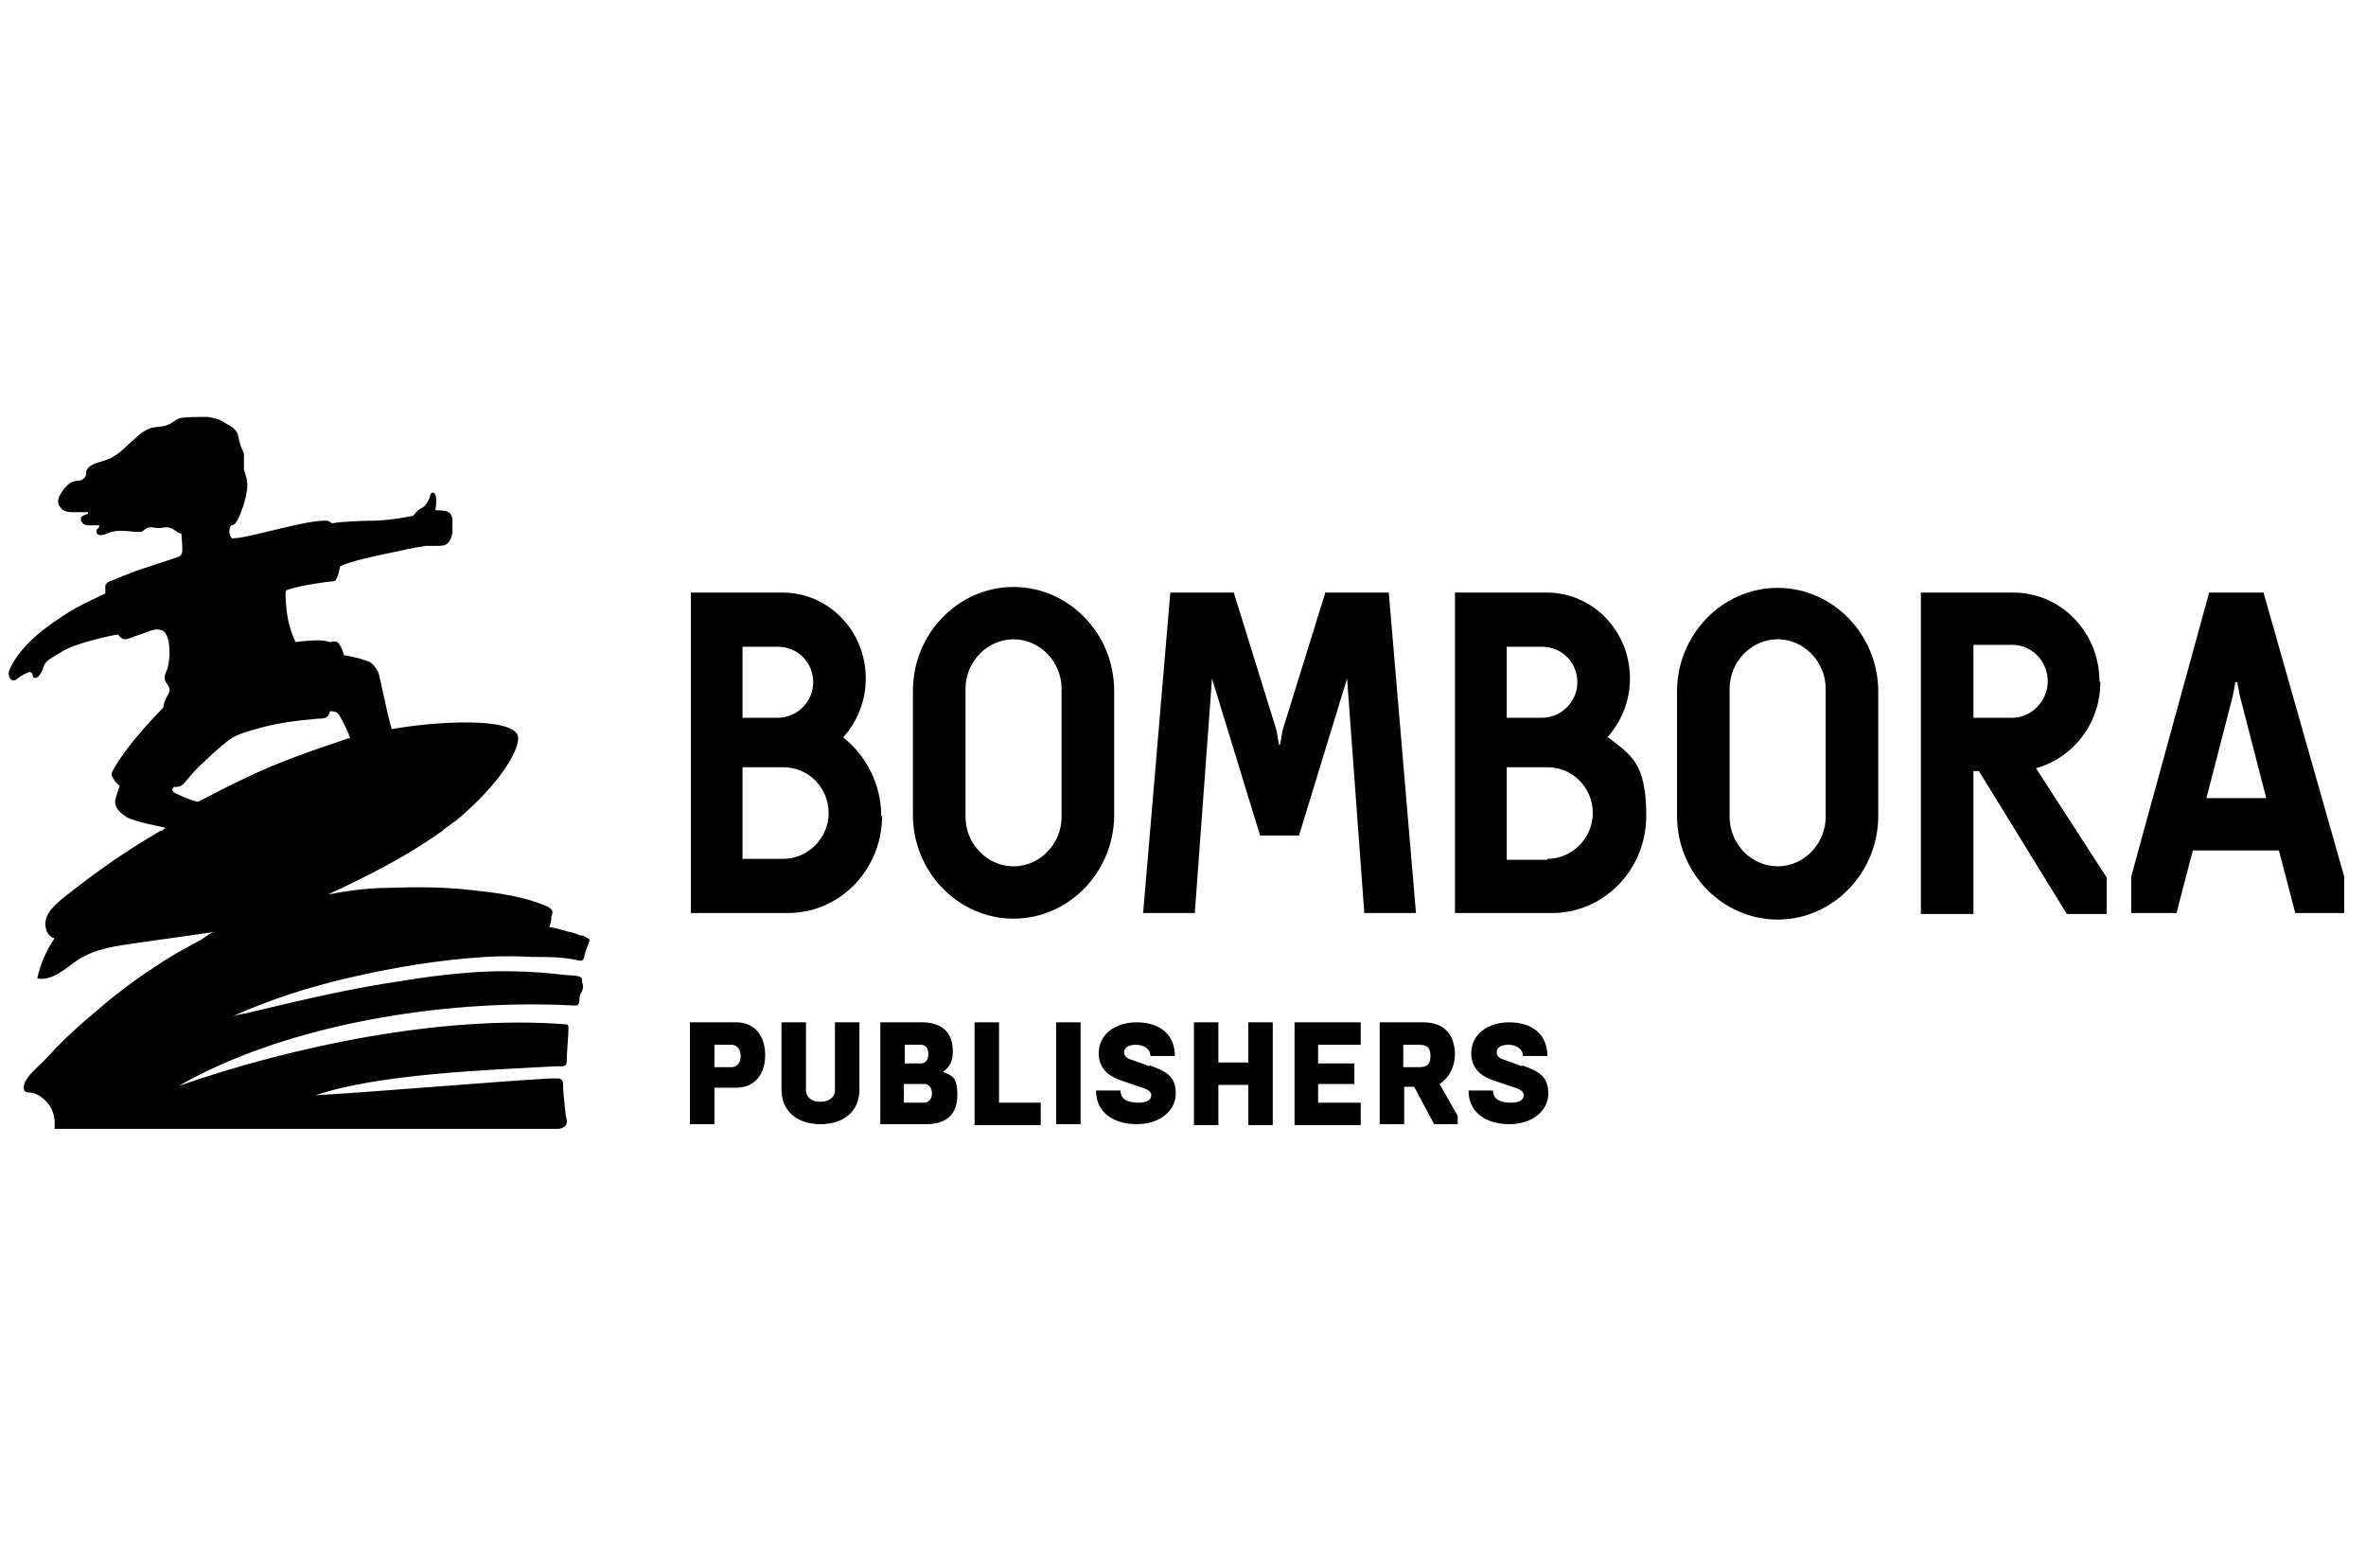
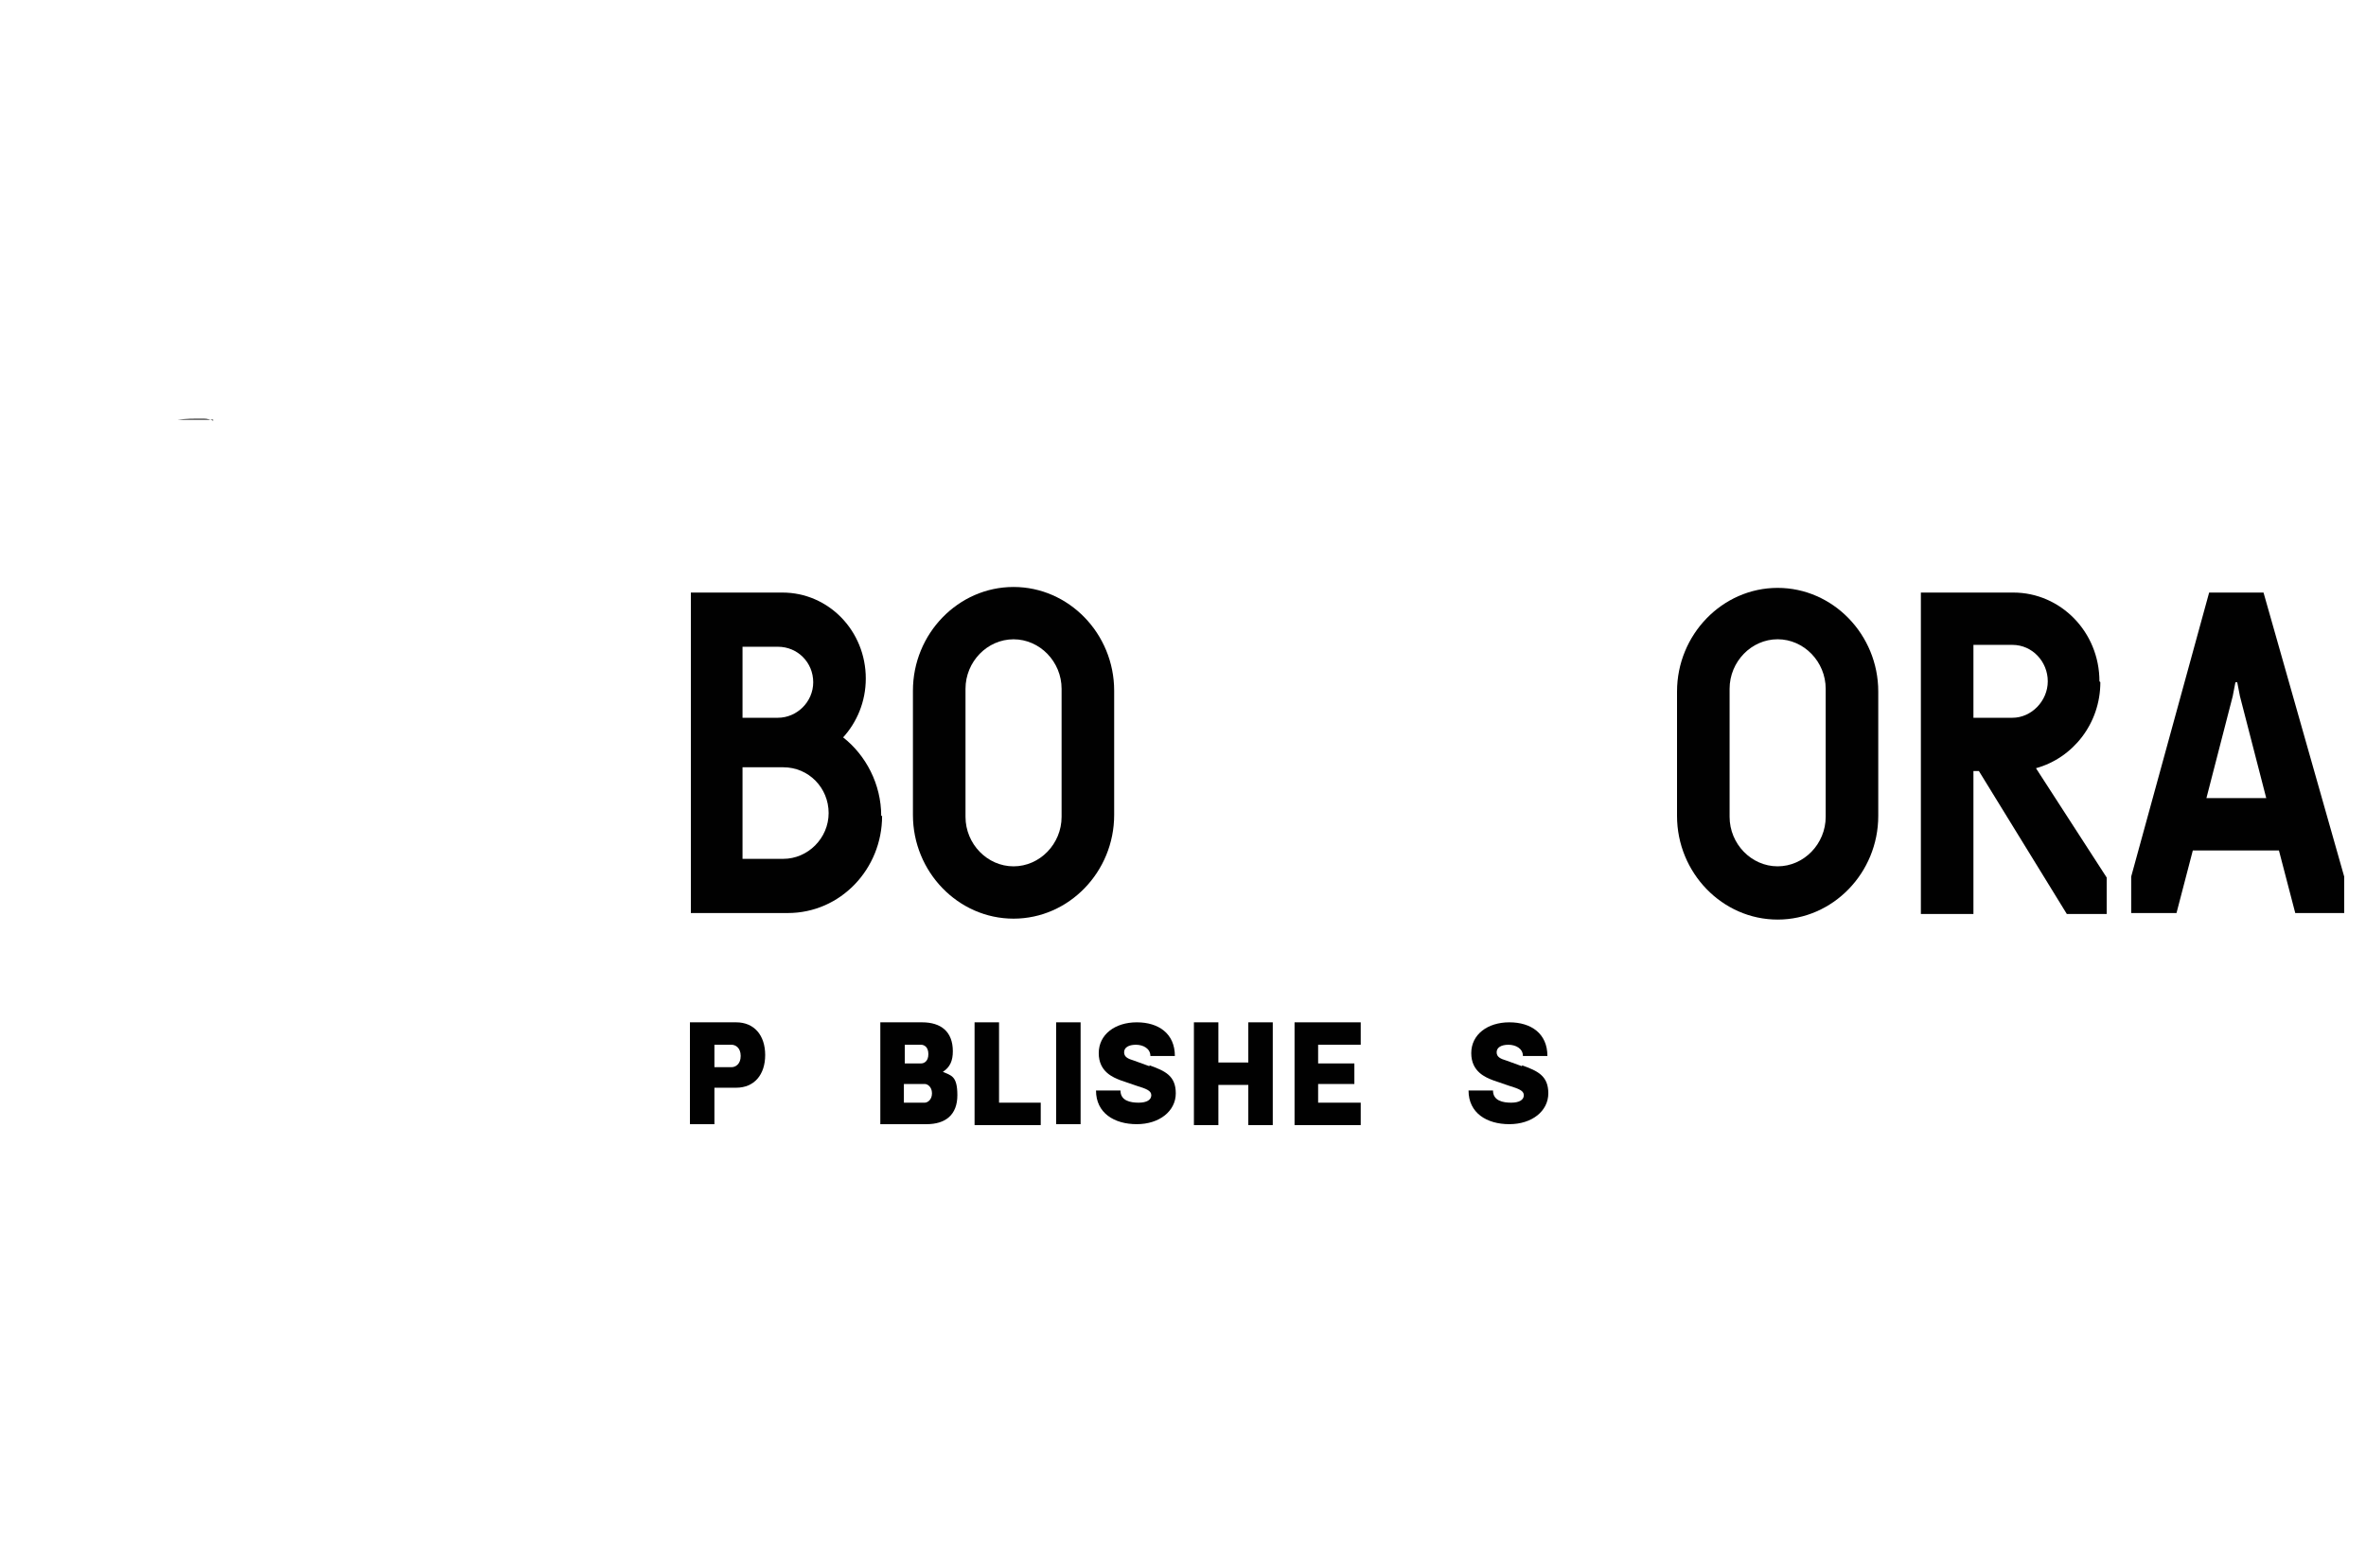
<svg xmlns="http://www.w3.org/2000/svg" width="172" height="114" viewBox="0 0 172 114" fill="none">
  <path d="M15.496 30.581C15.298 30.513 15.1 30.445 14.837 30.445C14.639 30.445 14.441 30.445 14.31 30.445C14.112 30.445 13.519 30.445 12.926 30.513H15.496V30.581Z" fill="#010101" />
  <path d="M53.517 74.328H50.156V81.733H51.935V79.083H53.517C54.835 79.083 55.626 78.132 55.626 76.706C55.626 75.279 54.835 74.328 53.517 74.328ZM53.187 77.589H51.935V75.959H53.187C53.451 75.959 53.846 76.162 53.846 76.774C53.846 77.385 53.451 77.589 53.187 77.589Z" fill="#010101" />
-   <path d="M60.7 79.287C60.7 79.627 60.437 80.102 59.646 80.102C58.855 80.102 58.592 79.627 58.592 79.287V74.328H56.812V79.219C56.812 80.781 57.933 81.733 59.646 81.733C61.359 81.733 62.479 80.781 62.479 79.219V74.328H60.7V79.287Z" fill="#010101" />
  <path d="M68.543 77.928C69.07 77.589 69.268 77.113 69.268 76.434C69.268 75.007 68.411 74.328 67.027 74.328H63.996V81.733H67.357C68.74 81.733 69.597 81.053 69.597 79.627C69.597 78.2 69.136 78.2 68.543 77.928ZM65.775 75.959H66.961C67.159 75.959 67.489 76.094 67.489 76.638C67.489 77.181 67.159 77.317 66.961 77.317H65.775V75.959ZM67.225 80.17H65.709V78.811H67.225C67.423 78.811 67.752 79.015 67.752 79.491C67.752 79.966 67.423 80.17 67.225 80.17Z" fill="#010101" />
  <path d="M72.627 74.328H70.848V81.8H75.658V80.17H72.627V74.328Z" fill="#010101" />
  <path d="M78.556 74.328H76.777V81.733H78.556V74.328Z" fill="#010101" />
  <path d="M83.564 77.521L82.443 77.113C81.982 76.977 81.719 76.842 81.719 76.502C81.719 76.162 82.048 75.959 82.575 75.959C83.102 75.959 83.629 76.23 83.629 76.774H85.409C85.409 75.143 84.222 74.328 82.641 74.328C81.06 74.328 79.874 75.211 79.874 76.57C79.874 77.928 80.928 78.336 81.455 78.54L82.641 78.947C83.3 79.151 83.695 79.287 83.695 79.627C83.695 79.966 83.366 80.17 82.773 80.17C82.18 80.17 81.455 80.034 81.455 79.287H79.676C79.676 80.917 80.994 81.733 82.641 81.733C84.288 81.733 85.475 80.781 85.475 79.491C85.475 78.2 84.684 77.861 83.564 77.453V77.521Z" fill="#010101" />
  <path d="M90.747 77.249H88.572V74.328H86.793V81.8H88.572V78.879H90.747V81.8H92.526V74.328H90.747V77.249Z" fill="#010101" />
  <path d="M95.823 78.812H98.458V77.317H95.823V75.959H98.92V74.328H94.109V81.8H98.92V80.17H95.823V78.812Z" fill="#010101" />
-   <path d="M105.77 76.706C105.77 75.211 104.979 74.328 103.464 74.328H100.301V81.733H102.08V79.015H102.805L104.254 81.733H105.968V81.121L104.65 78.811C105.309 78.404 105.77 77.589 105.77 76.638V76.706ZM103.134 77.589H102.014V75.959H103.134C103.661 75.959 103.991 76.094 103.991 76.774C103.991 77.453 103.661 77.589 103.134 77.589Z" fill="#010101" />
  <path d="M110.646 77.521L109.525 77.113C109.064 76.977 108.801 76.842 108.801 76.502C108.801 76.162 109.13 75.959 109.657 75.959C110.184 75.959 110.711 76.23 110.711 76.774H112.491C112.491 75.143 111.305 74.328 109.723 74.328C108.142 74.328 106.955 75.211 106.955 76.57C106.955 77.928 108.01 78.336 108.537 78.54L109.723 78.947C110.382 79.151 110.777 79.287 110.777 79.627C110.777 79.966 110.448 80.17 109.855 80.17C109.262 80.17 108.537 80.034 108.537 79.287H106.758C106.758 80.917 108.076 81.733 109.723 81.733C111.37 81.733 112.557 80.781 112.557 79.491C112.557 78.2 111.766 77.861 110.646 77.453V77.521Z" fill="#010101" />
  <path d="M164.484 43.082H160.597L154.93 63.733V66.382H158.224L159.411 61.831H165.67L166.857 66.382H170.415V63.733L164.55 43.082H164.484ZM160.399 58.027L162.31 50.622L162.508 49.603H162.639L162.837 50.622L164.748 58.027H160.465H160.399Z" fill="#010101" />
-   <path d="M116.844 53.611C117.832 52.524 118.491 51.03 118.491 49.332C118.491 45.867 115.789 43.082 112.429 43.082H105.773V66.382H112.824C116.646 66.382 119.677 63.19 119.677 59.318C119.677 55.445 118.557 54.902 116.91 53.611H116.844ZM109.529 47.022H112.099C113.549 47.022 114.669 48.177 114.669 49.603C114.669 51.03 113.483 52.185 112.099 52.185H109.529V47.022ZM112.495 62.51H109.529V55.785H112.495C114.34 55.785 115.789 57.279 115.789 59.114C115.789 60.948 114.274 62.442 112.495 62.442V62.51Z" fill="#010101" />
  <path d="M64.061 59.318C64.061 57.008 62.94 54.902 61.293 53.611C62.281 52.524 62.94 51.03 62.94 49.332C62.94 45.867 60.239 43.082 56.878 43.082H50.223V66.382H57.273C61.095 66.382 64.126 63.19 64.126 59.318H64.061ZM53.979 47.022H56.548C57.998 47.022 59.118 48.177 59.118 49.603C59.118 51.03 57.932 52.185 56.548 52.185H53.979V47.022ZM53.979 62.51V55.785H56.944C58.789 55.785 60.239 57.279 60.239 59.114C60.239 60.948 58.723 62.442 56.944 62.442H53.979V62.51Z" fill="#010101" />
-   <path d="M100.959 43.082H96.346L93.249 53.068L93.052 54.155H92.986L92.788 53.068L89.691 43.082H85.078L83.102 66.382H86.858L88.109 49.332L91.602 60.744H94.435L97.928 49.332L99.18 66.382H102.936L100.959 43.082Z" fill="#010101" />
  <path d="M129.228 42.742C125.209 42.742 121.914 46.139 121.914 50.282V59.317C121.914 63.461 125.209 66.858 129.228 66.858C133.248 66.858 136.543 63.461 136.543 59.317V50.282C136.543 46.139 133.248 42.742 129.228 42.742ZM132.721 59.385C132.721 61.355 131.139 62.986 129.228 62.986C127.317 62.986 125.736 61.355 125.736 59.385V50.079C125.736 48.109 127.317 46.478 129.228 46.478C131.139 46.478 132.721 48.109 132.721 50.079V59.385Z" fill="#010101" />
  <path d="M152.622 49.535C152.622 45.935 149.788 43.082 146.362 43.082H139.641V66.45H143.462V56.057H143.858L150.25 66.45H153.149V63.801L148.009 55.853C150.711 55.106 152.688 52.592 152.688 49.603L152.622 49.535ZM143.462 52.253V46.886H146.296C147.746 46.886 148.866 48.109 148.866 49.535C148.866 50.962 147.68 52.185 146.296 52.185H143.462V52.253Z" fill="#010101" />
  <path d="M80.996 50.216C80.996 46.072 77.701 42.676 73.681 42.676C69.662 42.676 66.367 46.072 66.367 50.216V59.251C66.367 63.395 69.662 66.791 73.681 66.791C77.701 66.791 80.996 63.395 80.996 59.251V50.216ZM77.174 59.387C77.174 61.357 75.592 62.987 73.681 62.987C71.77 62.987 70.189 61.357 70.189 59.387V50.08C70.189 48.11 71.77 46.48 73.681 46.48C75.592 46.48 77.174 48.11 77.174 50.08V59.387Z" fill="#010101" />
-   <path d="M42.381 68.014C42.381 68.014 42.249 68.014 42.183 68.014C41.92 67.878 41.656 67.81 41.327 67.742C40.865 67.606 40.404 67.471 39.943 67.403C39.943 67.403 39.943 67.403 39.943 67.335C40.009 67.199 40.075 66.995 40.075 66.791C40.075 66.655 40.075 66.588 40.141 66.452C40.272 66.044 39.745 65.908 39.481 65.772C37.702 65.093 35.923 64.889 34.012 64.685C32.101 64.482 30.256 64.482 28.345 64.55C26.83 64.55 25.314 64.753 23.864 65.025C26.5 63.802 29.202 62.444 31.574 60.813C31.706 60.745 31.838 60.61 31.97 60.542C32.101 60.474 32.167 60.406 32.299 60.27C32.431 60.202 32.563 60.066 32.694 59.998C32.826 59.862 32.958 59.794 33.156 59.659C36.582 56.806 37.9 54.224 37.636 53.477C37.175 52.118 31.574 52.458 28.543 53.001C28.543 53.001 28.543 53.001 28.477 53.001C28.148 51.982 27.62 49.129 27.489 48.858C27.423 48.722 27.159 48.246 26.83 48.11C25.973 47.771 24.985 47.635 24.985 47.635C24.985 47.431 24.721 46.82 24.523 46.684C24.392 46.616 24.128 46.616 23.996 46.684C23.601 46.548 23.008 46.48 21.492 46.684C20.965 45.597 20.833 44.646 20.767 43.559C20.767 43.151 20.702 42.948 20.899 42.88C21.888 42.54 23.996 42.268 24.128 42.268C24.26 42.268 24.392 42.268 24.458 42.065C24.589 41.861 24.655 41.521 24.721 41.181C25.512 40.774 27.555 40.366 28.214 40.23C29.202 40.027 29.993 39.823 30.981 39.687C31.245 39.687 31.508 39.687 31.772 39.687C32.035 39.687 32.365 39.687 32.563 39.483C32.76 39.279 32.826 39.008 32.892 38.736C32.892 38.464 32.892 38.26 32.892 37.989C32.892 37.785 32.892 37.513 32.694 37.309C32.497 37.106 32.035 37.106 31.772 37.106C31.64 37.106 31.64 37.106 31.706 36.698C31.706 36.426 31.772 35.815 31.442 35.815C31.311 35.815 31.245 36.087 31.245 36.154C31.113 36.494 30.915 36.834 30.586 36.97C30.454 37.038 30.322 37.173 30.19 37.309C30.19 37.309 30.059 37.513 29.993 37.513C29.597 37.581 28.675 37.785 27.357 37.853C26.5 37.853 24.655 37.921 24.128 38.057C24.128 38.057 23.93 37.853 23.733 37.853C22.81 37.853 21.69 38.124 20.504 38.396C19.318 38.668 17.605 39.144 16.88 39.144C16.814 39.144 16.682 38.872 16.682 38.736C16.682 38.464 16.682 38.328 16.814 38.193C16.946 38.193 17.077 38.124 17.143 37.989C17.407 37.649 17.473 37.309 17.67 36.834C17.868 36.154 18.132 35.339 17.868 34.592C17.868 34.456 17.736 34.252 17.736 34.117C17.736 33.777 17.736 33.437 17.736 33.098C17.736 32.826 17.539 32.622 17.473 32.35C17.407 32.079 17.341 31.807 17.275 31.535C17.077 31.06 16.484 30.856 16.089 30.584C15.825 30.448 15.496 30.38 15.101 30.312C14.903 30.312 14.705 30.312 14.573 30.312C14.376 30.312 13.717 30.312 13.19 30.38C12.794 30.448 12.597 30.72 12.267 30.856C11.872 31.06 11.411 30.992 10.949 31.128C10.554 31.264 10.159 31.535 9.829 31.875C9.17 32.418 8.577 33.166 7.72 33.437C7.193 33.641 6.468 33.709 6.271 34.252C6.271 34.456 6.271 34.66 6.073 34.796C5.875 35 5.612 34.932 5.348 35C4.953 35.136 4.623 35.543 4.426 35.883C4.096 36.358 4.162 36.766 4.623 37.106C4.887 37.241 5.15 37.241 5.414 37.241C5.678 37.241 6.007 37.241 6.271 37.241H6.402C6.402 37.241 6.402 37.377 6.337 37.377C6.139 37.445 5.875 37.513 5.875 37.717C5.875 37.989 6.139 38.193 6.402 38.193C6.6 38.193 6.798 38.193 7.061 38.193H7.193C7.259 38.26 7.193 38.396 7.061 38.464C6.996 38.6 6.996 38.736 7.061 38.804C7.325 39.076 7.852 38.736 8.116 38.668C8.643 38.532 9.236 38.6 9.763 38.668C9.961 38.668 10.093 38.668 10.29 38.668C10.422 38.6 10.554 38.464 10.686 38.396C10.949 38.26 11.213 38.396 11.542 38.396C11.806 38.396 12.135 38.26 12.399 38.396C12.662 38.464 12.86 38.736 13.19 38.804C13.19 39.076 13.255 39.415 13.255 40.027C13.255 40.298 13.058 40.502 12.926 40.502C12.728 40.57 12.333 40.706 10.883 41.181C9.5 41.589 8.05 42.268 7.984 42.268C7.786 42.336 7.654 42.472 7.654 42.676C7.654 42.88 7.654 43.016 7.654 43.151C6.798 43.559 5.612 44.102 4.887 44.578C3.305 45.597 1.592 46.82 0.736 48.586C0.604 48.858 0.604 49.129 0.736 49.333C0.867 49.537 1.197 49.469 1.263 49.333C1.658 49.061 1.922 48.925 2.119 48.858C2.251 48.858 2.383 48.925 2.383 49.129C2.383 49.333 2.581 49.333 2.778 49.197C2.976 48.993 3.108 48.722 3.174 48.45C3.174 48.314 3.503 47.974 3.635 47.907C4.294 47.499 4.887 47.091 5.612 46.888C6.534 46.548 8.313 46.14 8.577 46.14C8.709 46.276 8.841 46.48 9.104 46.48C9.302 46.48 9.697 46.276 10.356 46.072C10.752 45.937 11.279 45.665 11.674 45.801C12.531 45.937 12.399 48.314 12.069 48.858C11.806 49.401 12.135 49.673 12.201 49.809C12.597 50.42 12.004 50.42 11.872 51.439C11.542 51.779 10.883 52.458 9.961 53.545C9.038 54.632 8.379 55.651 8.116 56.194C8.116 56.194 8.116 56.33 8.116 56.398C8.248 56.67 8.445 56.941 8.709 57.145C8.577 57.417 8.445 57.96 8.379 58.164C8.313 58.64 8.577 58.979 9.17 59.387C9.829 59.794 12.004 60.134 12.069 60.202C11.938 60.202 11.872 60.338 11.74 60.406C11.74 60.406 11.74 60.406 11.674 60.406C9.17 61.832 6.798 63.531 4.492 65.365C4.03 65.772 3.569 66.18 3.371 66.723C3.174 67.267 3.371 68.082 3.964 68.218C3.371 69.101 2.91 70.12 2.712 71.139C3.833 71.343 4.755 70.392 5.678 69.78C6.93 68.965 8.511 68.761 9.961 68.558C11.872 68.286 13.783 68.014 15.694 67.742C15.364 67.742 14.903 68.15 14.573 68.354C14.178 68.558 13.783 68.761 13.453 68.965C12.662 69.373 11.938 69.848 11.213 70.324C9.763 71.275 8.313 72.362 6.996 73.516C6.007 74.332 5.019 75.215 4.096 76.166C3.701 76.573 3.305 77.049 2.844 77.456C2.449 77.864 1.79 78.407 1.724 79.019C1.724 79.29 1.79 79.426 2.119 79.426C2.647 79.426 3.174 79.834 3.503 80.242C3.898 80.717 4.03 81.396 3.964 82.076C16.089 82.076 28.214 82.076 40.338 82.076C40.536 82.076 40.733 82.076 40.865 82.008C41.261 81.872 41.261 81.532 41.129 81.125C40.997 79.902 40.931 79.29 40.931 78.747C40.931 78.543 40.733 78.407 40.602 78.407C40.602 78.407 40.47 78.407 40.338 78.407C40.206 78.407 40.141 78.407 40.009 78.407C35.33 78.679 27.686 79.359 22.942 79.63C27.555 78.068 35.462 77.796 40.338 77.524C40.338 77.524 40.404 77.524 40.47 77.524C40.536 77.524 40.668 77.524 40.733 77.524C40.997 77.524 41.195 77.524 41.195 77.185C41.195 76.641 41.327 75.215 41.327 74.739C41.327 74.603 41.327 74.535 41.195 74.468C41.195 74.468 41.129 74.468 41.063 74.468C32.233 73.788 21.36 76.03 12.992 78.951C20.57 74.603 31.377 72.837 40.009 73.041C40.733 73.041 41.458 73.109 41.788 73.109C42.117 73.109 42.051 72.973 42.117 72.769C42.117 72.633 42.117 72.498 42.183 72.294C42.381 72.022 42.447 71.682 42.315 71.411C42.315 71.275 42.315 71.139 42.249 71.071C41.986 70.867 41.261 70.935 40.931 70.867C38.625 70.595 36.187 70.528 33.88 70.731C32.233 70.867 30.652 71.071 29.07 71.343C25.776 71.818 22.547 72.565 19.384 73.313C18.922 73.448 18.461 73.516 18 73.652C17.605 73.72 17.077 73.788 16.682 73.992C19.515 72.701 22.481 71.75 25.446 71.071C28.675 70.324 31.97 69.78 35.264 69.576C36.45 69.508 37.571 69.508 38.757 69.576C39.877 69.576 41.063 69.576 42.117 69.848C42.315 69.848 42.381 69.848 42.447 69.644C42.513 69.305 42.644 68.965 42.842 68.422C42.842 68.286 42.908 68.354 42.842 68.286L42.381 68.014ZM14.508 58.3C14.244 58.3 13.717 58.096 13.387 57.96C12.794 57.689 12.531 57.621 12.531 57.417C12.531 57.281 12.662 57.213 12.662 57.213C12.86 57.213 13.058 57.213 13.124 57.145C13.387 57.077 13.849 56.262 14.771 55.447C15.694 54.564 16.55 53.816 16.946 53.613C17.407 53.341 17.934 53.205 18.395 53.069C19.911 52.594 21.492 52.39 23.074 52.254C23.799 52.254 23.864 52.118 23.996 51.711C24.194 51.711 24.458 51.711 24.589 51.914C24.655 51.914 25.314 53.137 25.446 53.681C25.446 53.681 25.38 53.681 25.314 53.681C24.787 53.885 22.349 54.632 19.713 55.719C17.012 56.873 14.573 58.232 14.376 58.3H14.508Z" fill="#010101" />
</svg>